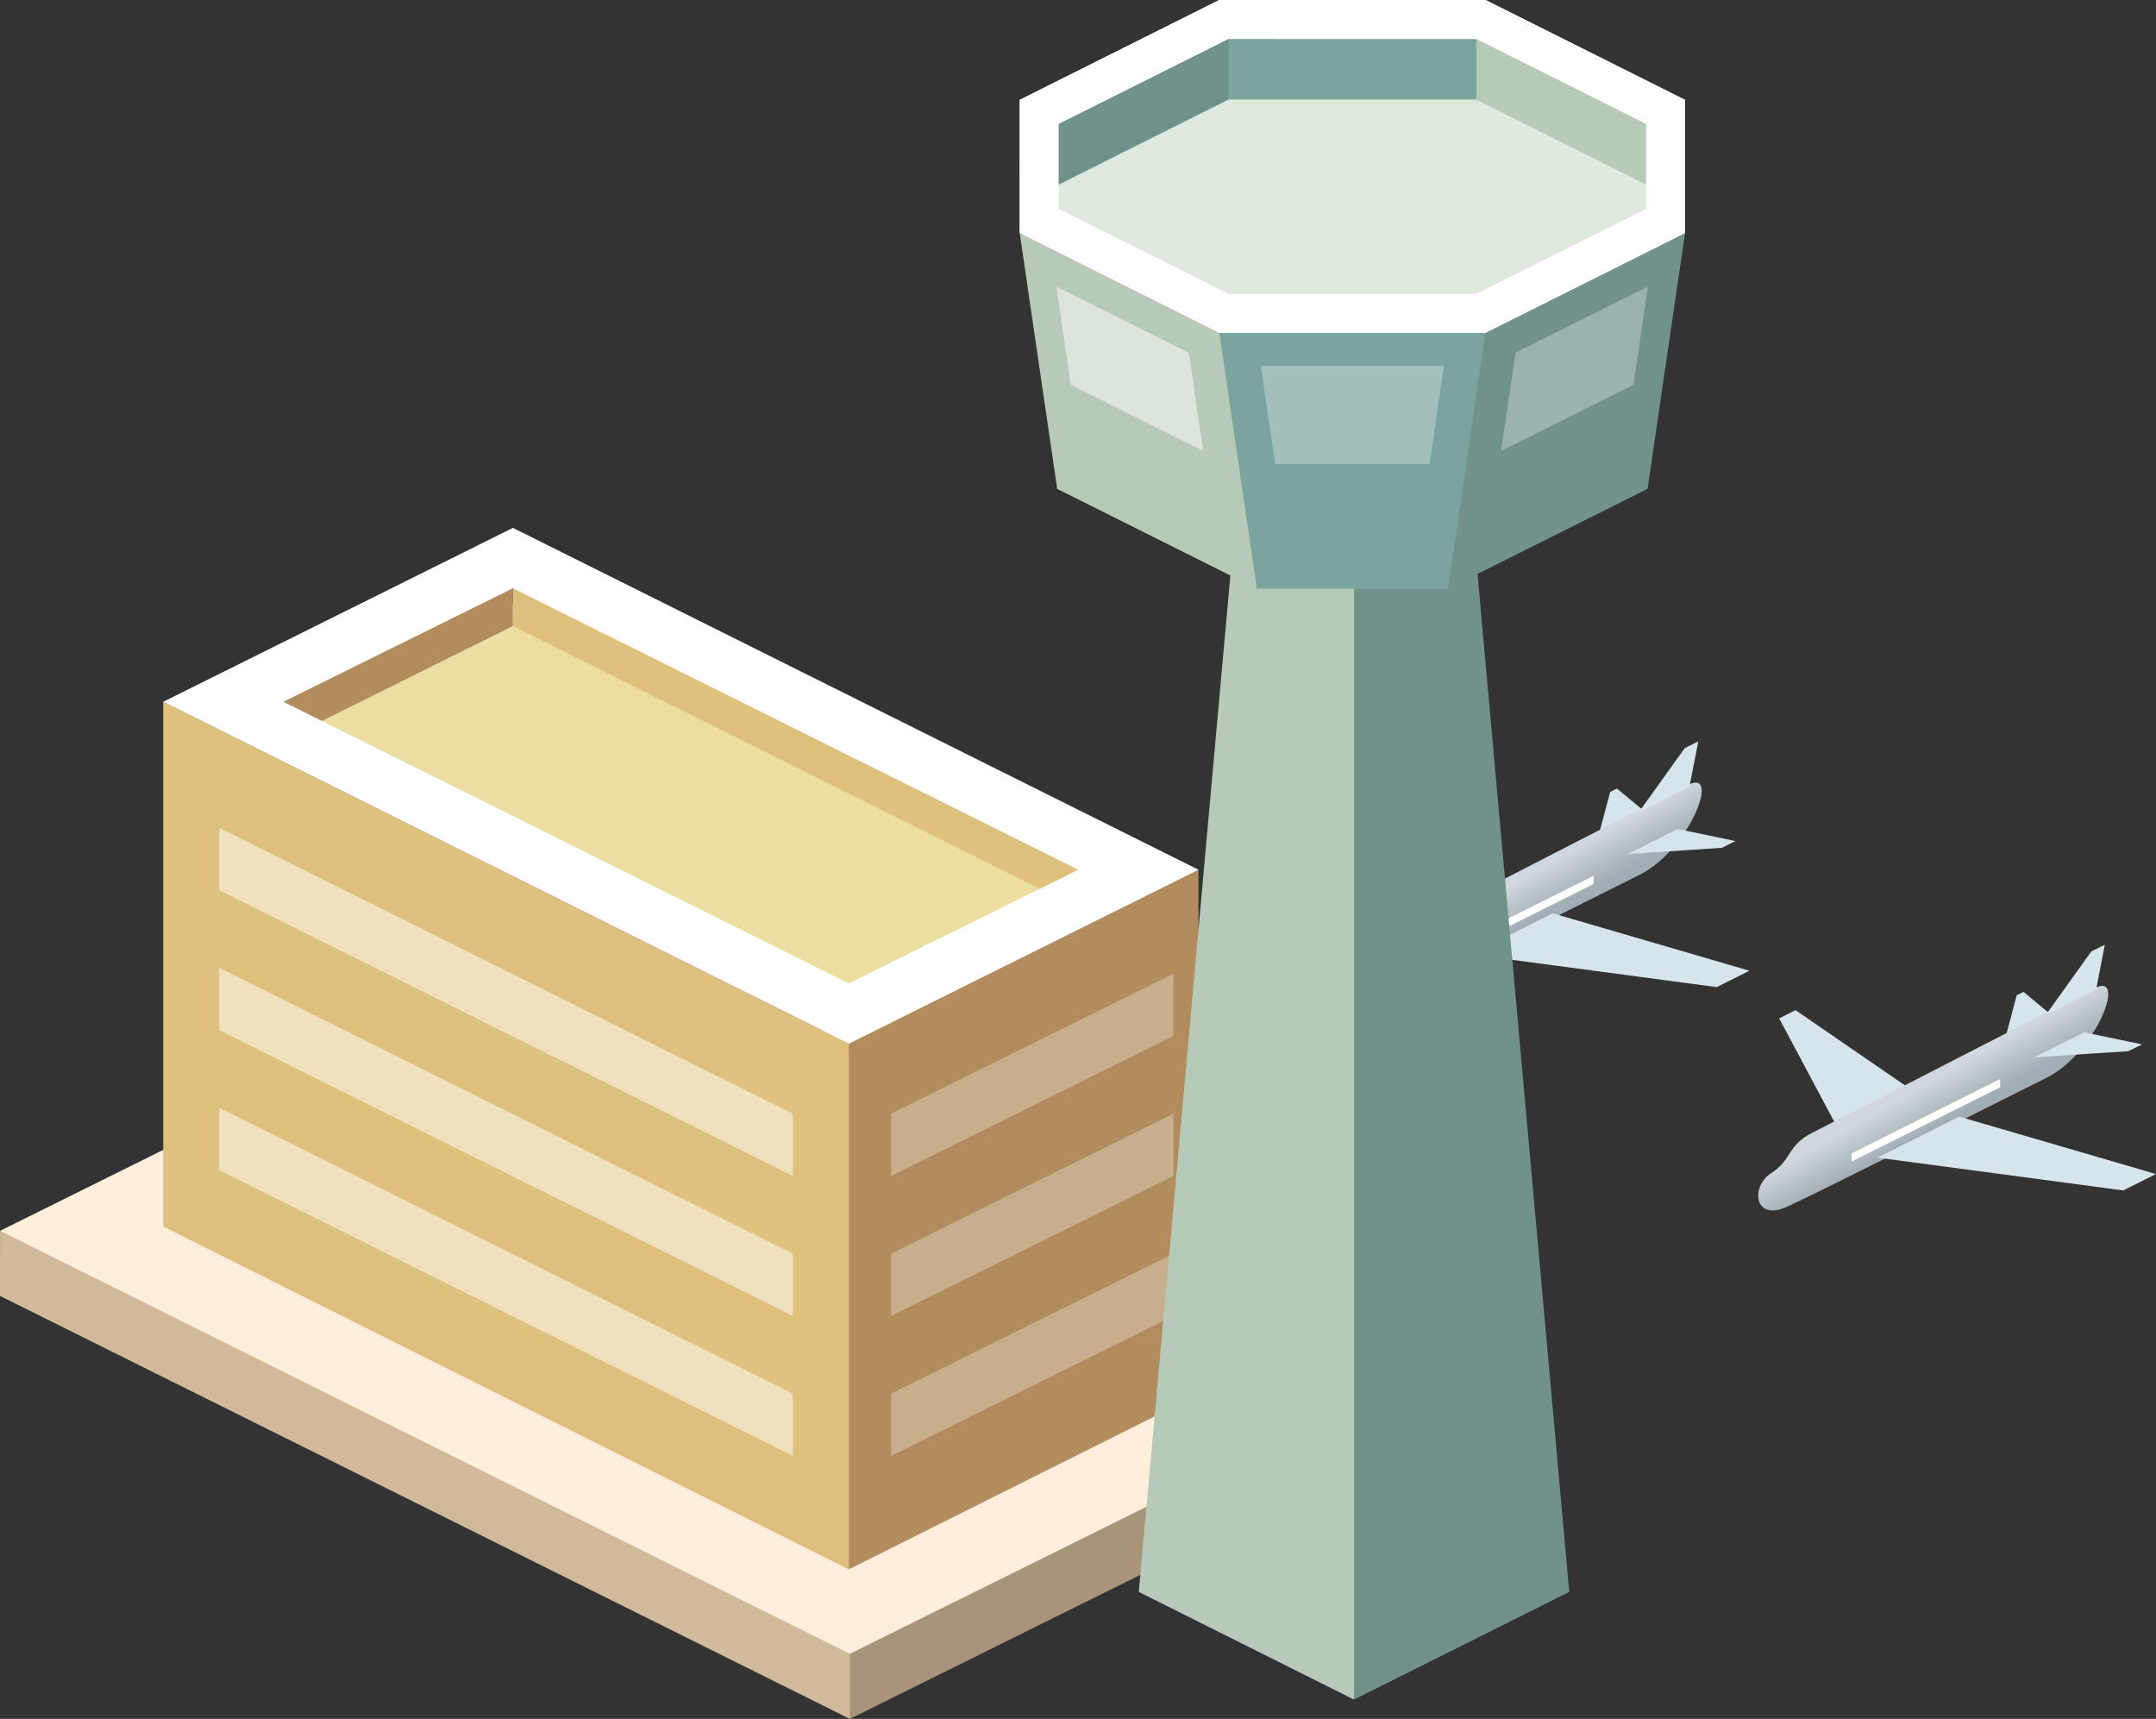
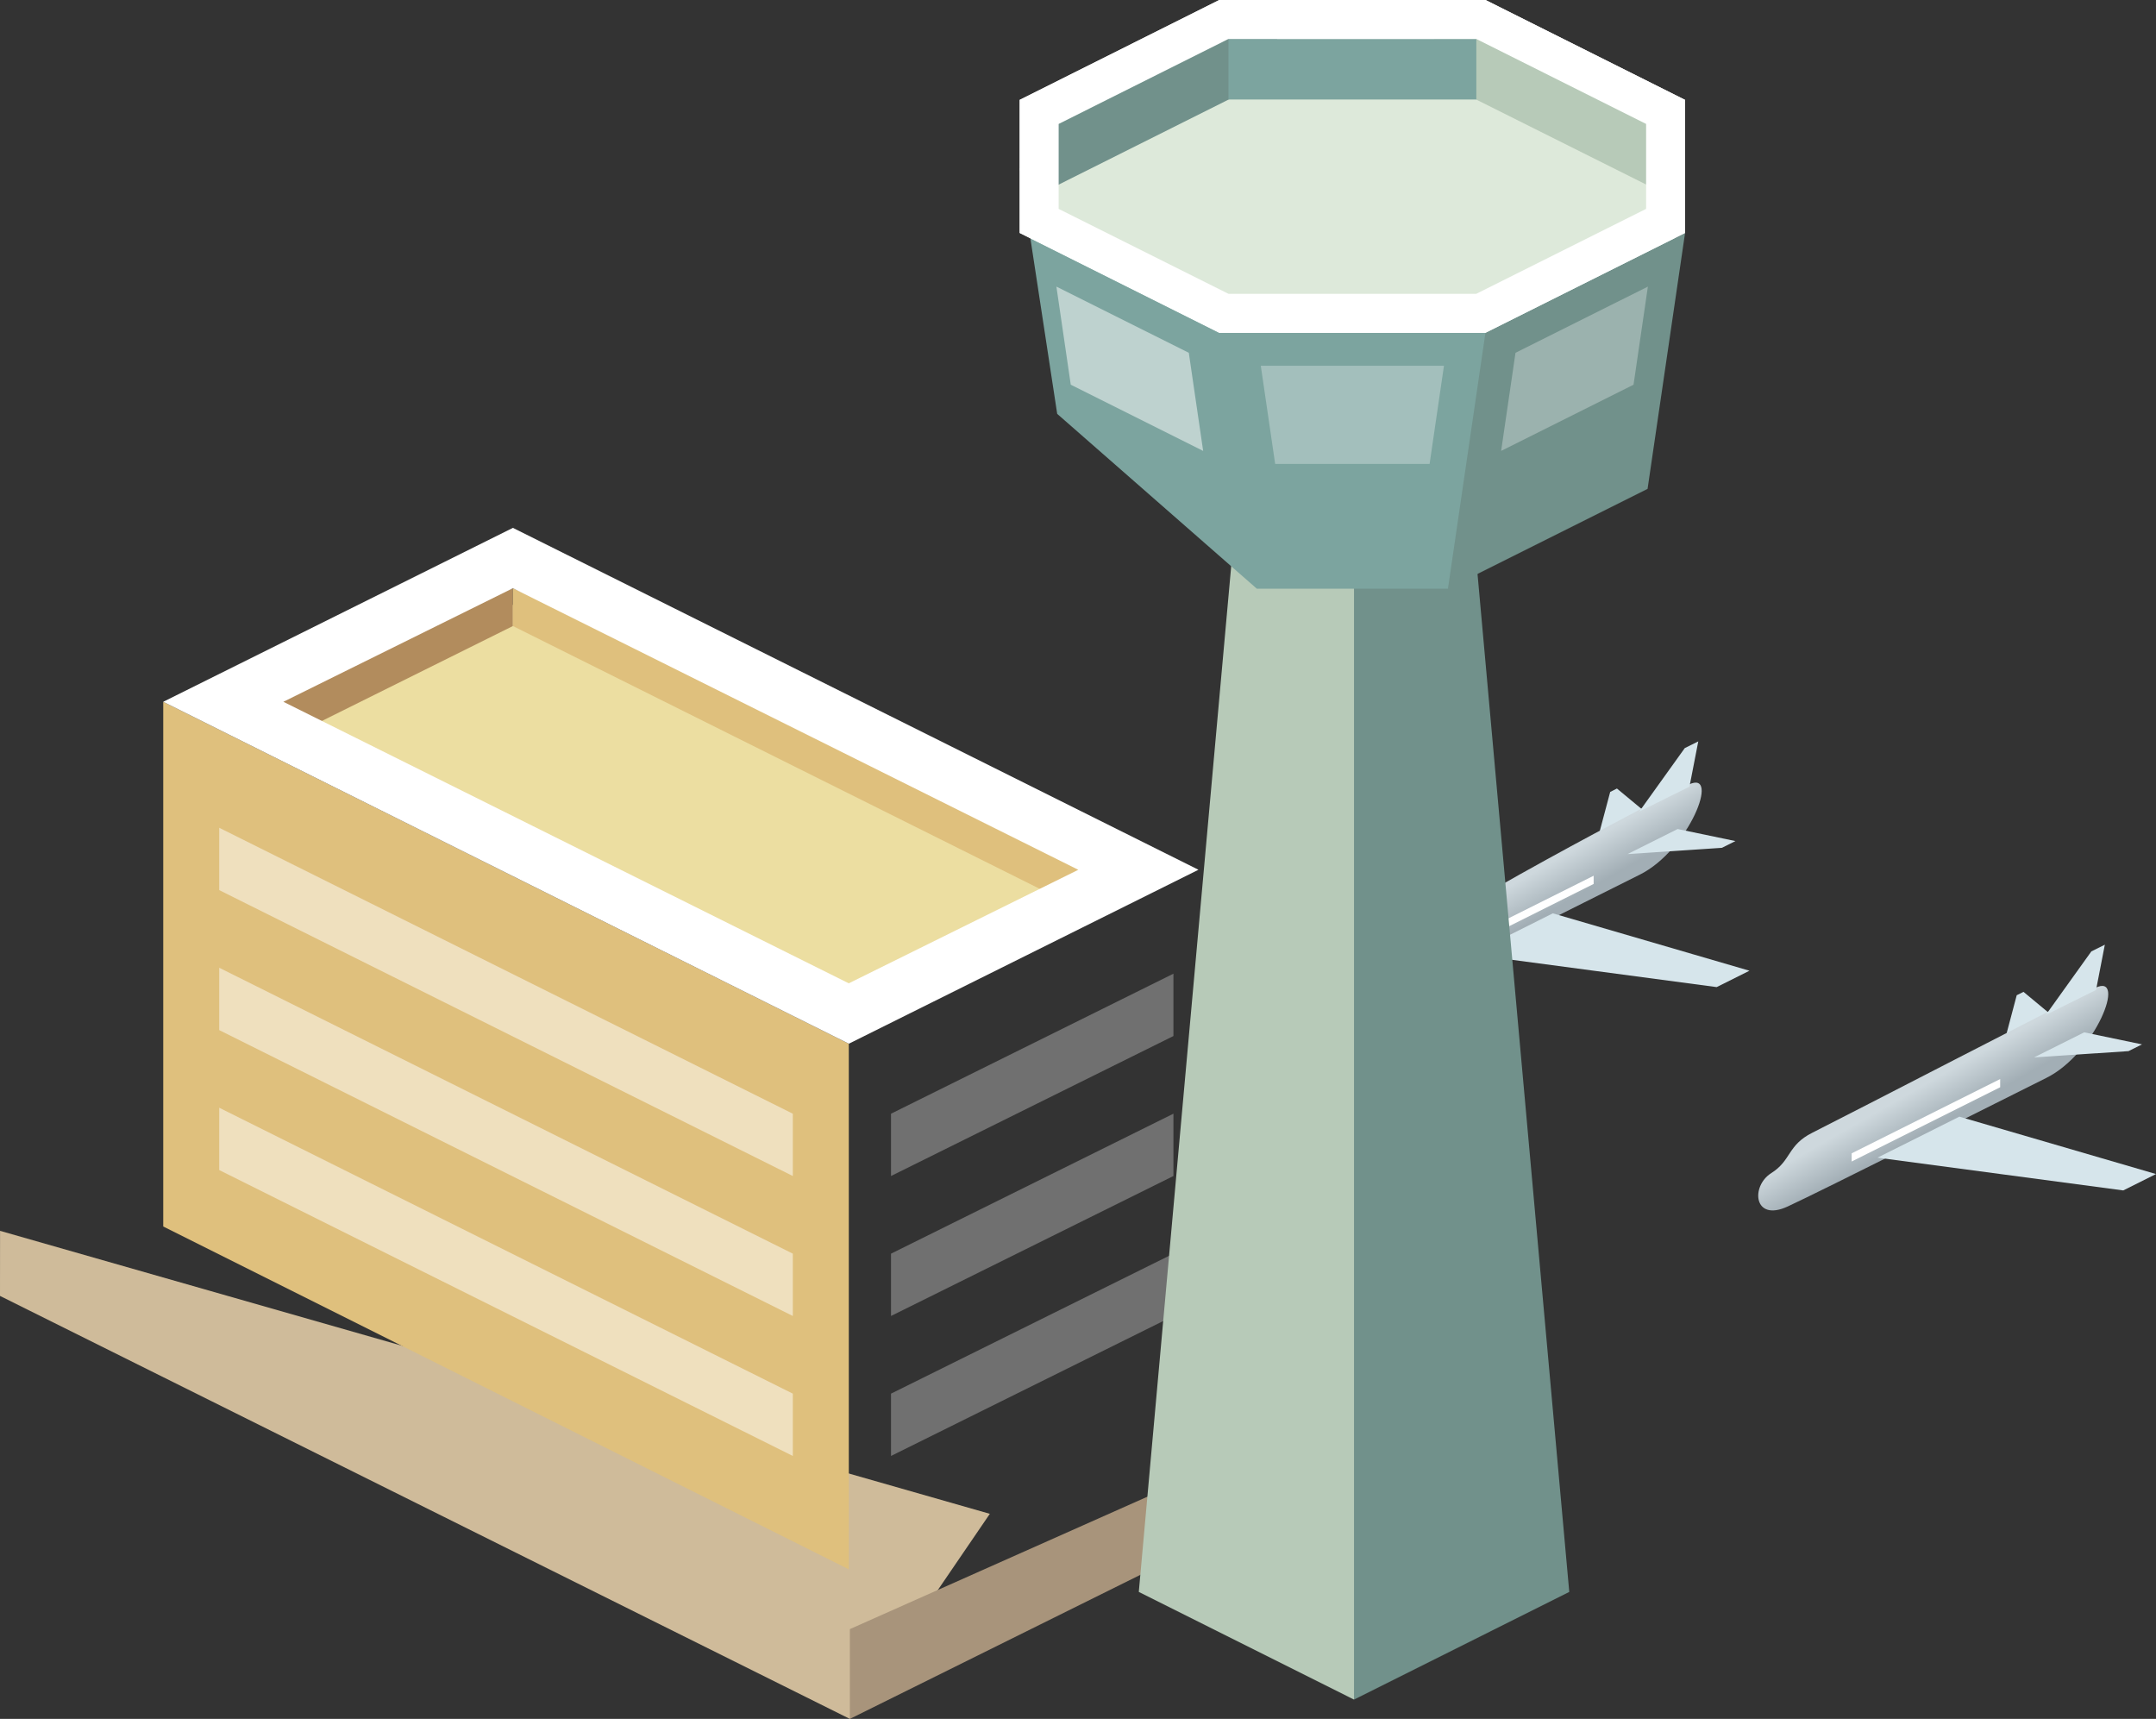
<svg xmlns="http://www.w3.org/2000/svg" version="1.1" id="Layer_1" x="0px" y="0px" width="166.042px" height="132.361px" viewBox="0 0 166.042 132.361" enable-background="new 0 0 166.042 132.361" xml:space="preserve">
  <rect x="0" y="0" width="166.042" height="132.361" fill="#333333" stroke="none" />
  <g>
    <g>
      <g>
        <path fill="#CFBB9A" d="M0,99.79l0.004-5.012l76.227,21.791l-10.778,15.793L0,99.79z" />
      </g>
      <g>
        <path fill="#ECDEA1" d="M39.586,46.525l46.955,21.218L65.456,79.263L20.658,55.887L39.586,46.525z" />
      </g>
      <g>
        <path fill="#A8947B" d="M102.88,113.802l0.004-5.012l-37.431,16.656v6.914L102.88,113.802z" />
      </g>
      <g>
-         <path fill="#FFEEDB" d="M37.428,76.219l65.456,32.57l-37.431,18.559L0.004,94.778L37.428,76.219z" />
-       </g>
+         </g>
      <g>
        <polygon fill="#B28C5D" points="39.5,48.207 39.5,45.296 19.767,53.472 23.152,56.329    " />
      </g>
      <g>
-         <polygon fill="#B28C5D" points="92.298,107.378 92.298,66.975 63.213,78.214 65.37,120.843    " />
-       </g>
+         </g>
      <g>
        <polygon fill="#DFC07D" points="39.5,48.207 39.5,45.296 84.425,65.328 81.717,69.262    " />
      </g>
      <g>
        <polygon fill="#DFC07D" points="12.572,94.444 12.572,54.04 65.37,80.37 65.37,120.843    " />
      </g>
      <g>
        <g>
          <path fill="#FFFFFF" d="M12.572,54.04l52.8,26.33l26.926-13.396L39.502,40.647L12.572,54.04z M39.5,45.296l43.543,21.681      l-17.676,8.742L21.825,54.04L39.5,45.296z" />
        </g>
      </g>
      <g opacity="0.5">
        <polygon fill="#FFFFFF" points="16.883,63.741 16.883,68.542 61.058,90.557 61.058,85.759    " />
      </g>
      <g opacity="0.5">
        <polygon fill="#FFFFFF" points="16.883,74.52 16.883,79.321 61.058,101.335 61.058,96.536    " />
      </g>
      <g opacity="0.5">
        <polygon fill="#FFFFFF" points="16.883,85.298 16.883,90.098 61.058,112.114 61.058,107.315    " />
      </g>
      <g opacity="0.3">
        <polygon fill="#FFFFFF" points="90.371,74.977 90.371,79.778 68.62,90.557 68.62,85.759    " />
      </g>
      <g opacity="0.3">
        <polygon fill="#FFFFFF" points="90.371,85.757 90.371,90.557 68.62,101.335 68.62,96.536    " />
      </g>
      <g opacity="0.3">
        <polygon fill="#FFFFFF" points="90.371,96.534 90.371,101.335 68.62,112.114 68.62,107.315    " />
      </g>
    </g>
    <g>
      <g>
-         <polygon fill="#D6E5EB" points="110.755,72.225 105.707,62.762 106.97,62.13 117.066,69.071    " />
-       </g>
+         </g>
      <g>
        <polygon fill="#D6E5EB" points="123.039,64.616 124.007,60.982 124.526,60.719 126.9,62.686    " />
      </g>
      <g>
        <linearGradient id="SVGID_1_" gradientUnits="userSpaceOnUse" x1="-264.784" y1="499.308" x2="-263.183" y2="502.111" gradientTransform="matrix(1 0 0 1 381.83 -431.529)">
          <stop offset="0" style="stop-color:#CED8DD" />
          <stop offset="1" style="stop-color:#A2AEB5" />
        </linearGradient>
-         <path fill="url(#SVGID_1_)" d="M130.062,60.414c2.463-1.188,0.02,5.05-3.785,6.942c-3.804,1.891-17.289,8.684-19.914,9.896     c-2.627,1.213-2.863-1.561-1.262-2.57c1.553-0.98,1.236-2.143,3.154-3.105C111.501,69.938,127.601,61.607,130.062,60.414z" />
+         <path fill="url(#SVGID_1_)" d="M130.062,60.414c2.463-1.188,0.02,5.05-3.785,6.942c-3.804,1.891-17.289,8.684-19.914,9.896     c-2.627,1.213-2.863-1.561-1.262-2.57C111.501,69.938,127.601,61.607,130.062,60.414z" />
      </g>
      <g>
        <polygon fill="#D6E5EB" points="132.208,76.01 113.279,73.489 119.589,70.331 134.733,74.749    " />
      </g>
      <g>
        <polygon fill="#D6E5EB" points="132.614,65.284 125.341,65.768 129.201,63.837 133.653,64.765    " />
      </g>
      <g>
        <polygon fill="#D6E5EB" points="129.75,57.607 126.248,62.491 130.114,60.573 130.791,57.09    " />
      </g>
      <g>
        <polygon fill="#FFFFFF" points="122.733,67.434 122.733,68.065 111.291,73.786 111.291,73.155    " />
      </g>
    </g>
    <g>
      <g>
-         <polygon fill="#D6E5EB" points="142.066,87.882 137.019,78.417 138.28,77.784 148.375,84.725    " />
-       </g>
+         </g>
      <g>
        <polygon fill="#D6E5EB" points="154.351,80.272 155.316,76.635 155.837,76.376 158.208,78.343    " />
      </g>
      <g>
        <linearGradient id="SVGID_2_" gradientUnits="userSpaceOnUse" x1="-233.475" y1="514.961" x2="-231.874" y2="517.763" gradientTransform="matrix(1 0 0 1 381.83 -431.529)">
          <stop offset="0" style="stop-color:#CED8DD" />
          <stop offset="1" style="stop-color:#A2AEB5" />
        </linearGradient>
        <path fill="url(#SVGID_2_)" d="M161.371,76.069c2.463-1.191,0.021,5.051-3.783,6.938c-3.807,1.895-17.289,8.688-19.914,9.898     c-2.627,1.215-2.861-1.562-1.264-2.57c1.557-0.979,1.238-2.143,3.153-3.105C142.814,85.593,158.91,77.262,161.371,76.069z" />
      </g>
      <g>
        <polygon fill="#D6E5EB" points="163.519,91.667 144.591,89.143 150.899,85.987 166.042,90.405    " />
      </g>
      <g>
        <polygon fill="#D6E5EB" points="163.925,80.94 156.651,81.423 160.511,79.493 164.964,80.421    " />
      </g>
      <g>
        <polygon fill="#D6E5EB" points="161.062,73.262 157.56,78.147 161.425,76.227 162.102,72.745    " />
      </g>
      <g>
        <polygon fill="#FFFFFF" points="154.041,83.089 154.041,83.721 142.603,89.44 142.603,88.811    " />
      </g>
    </g>
    <g>
      <g>
        <polygon fill="#71918B" points="112.192,26.468 120.855,122.583 104.278,130.874 102.272,26.468    " />
      </g>
      <g>
        <polygon fill="#B7CAB8" points="104.278,26.468 104.278,130.874 87.703,122.583 96.363,26.468    " />
      </g>
      <g>
        <path fill="#7CA49F" d="M78.531,12.961l2.888,18.908l15.374,13.463h14.722l15.375-13.463l2.888-18.908L93.9,15.375L78.531,12.961     z" />
      </g>
      <g>
-         <path fill="#B7CAB8" d="M78.531,17.939l2.888,19.708l15.374,7.688l-2.888-19.707L78.531,17.939z" />
-       </g>
+         </g>
      <g>
        <path fill="#71918B" d="M114.399,25.626l-2.888,19.707l15.375-7.688l2.888-19.708L114.399,25.626z" />
      </g>
      <g>
        <g opacity="0.3">
          <polygon fill="#FFFFFF" points="126.91,22.07 116.714,27.167 115.608,34.722 125.805,29.624     " />
        </g>
      </g>
      <g opacity="0.5">
        <g>
          <polygon fill="#FFFFFF" points="81.358,22.07 91.555,27.167 92.66,34.722 82.463,29.624     " />
        </g>
      </g>
      <g opacity="0.3">
        <g>
          <polygon fill="#FFFFFF" points="111.205,28.167 97.099,28.167 98.205,35.722 110.099,35.722     " />
        </g>
      </g>
      <g>
        <path fill="#FFFFFF" d="M78.531,7.69v10.248l15.375,7.688h20.493l15.375-7.688V7.69L114.408,0H93.899L78.531,7.69z" />
      </g>
      <g>
        <path fill="#DDE9DA" d="M79.531,8.69v8.248l14.375,7.688h20.493l14.375-7.688V8.69L113.408,1H93.899L79.531,8.69z" />
      </g>
      <g>
        <polygon fill="#71918B" points="98.93,5.508 97.849,0.809 79.857,9.413 79.633,15.167    " />
      </g>
      <g>
        <polygon fill="#B7CAB8" points="110.455,6.048 110.455,0.809 128.448,9.953 127.744,14.693    " />
      </g>
      <g>
        <rect x="94.608" y="3" fill="#7CA49F" width="19.09" height="4.663" />
      </g>
      <path fill="#FFFFFF" d="M113.697,3l13.076,6.544v6.541l-13.083,6.542H94.614l-13.083-6.542V9.544L94.608,3H113.697 M114.406,0    H93.898L78.53,7.691v10.248l15.375,7.688h20.493l15.375-7.688V7.691L114.406,0L114.406,0z" />
    </g>
  </g>
</svg>